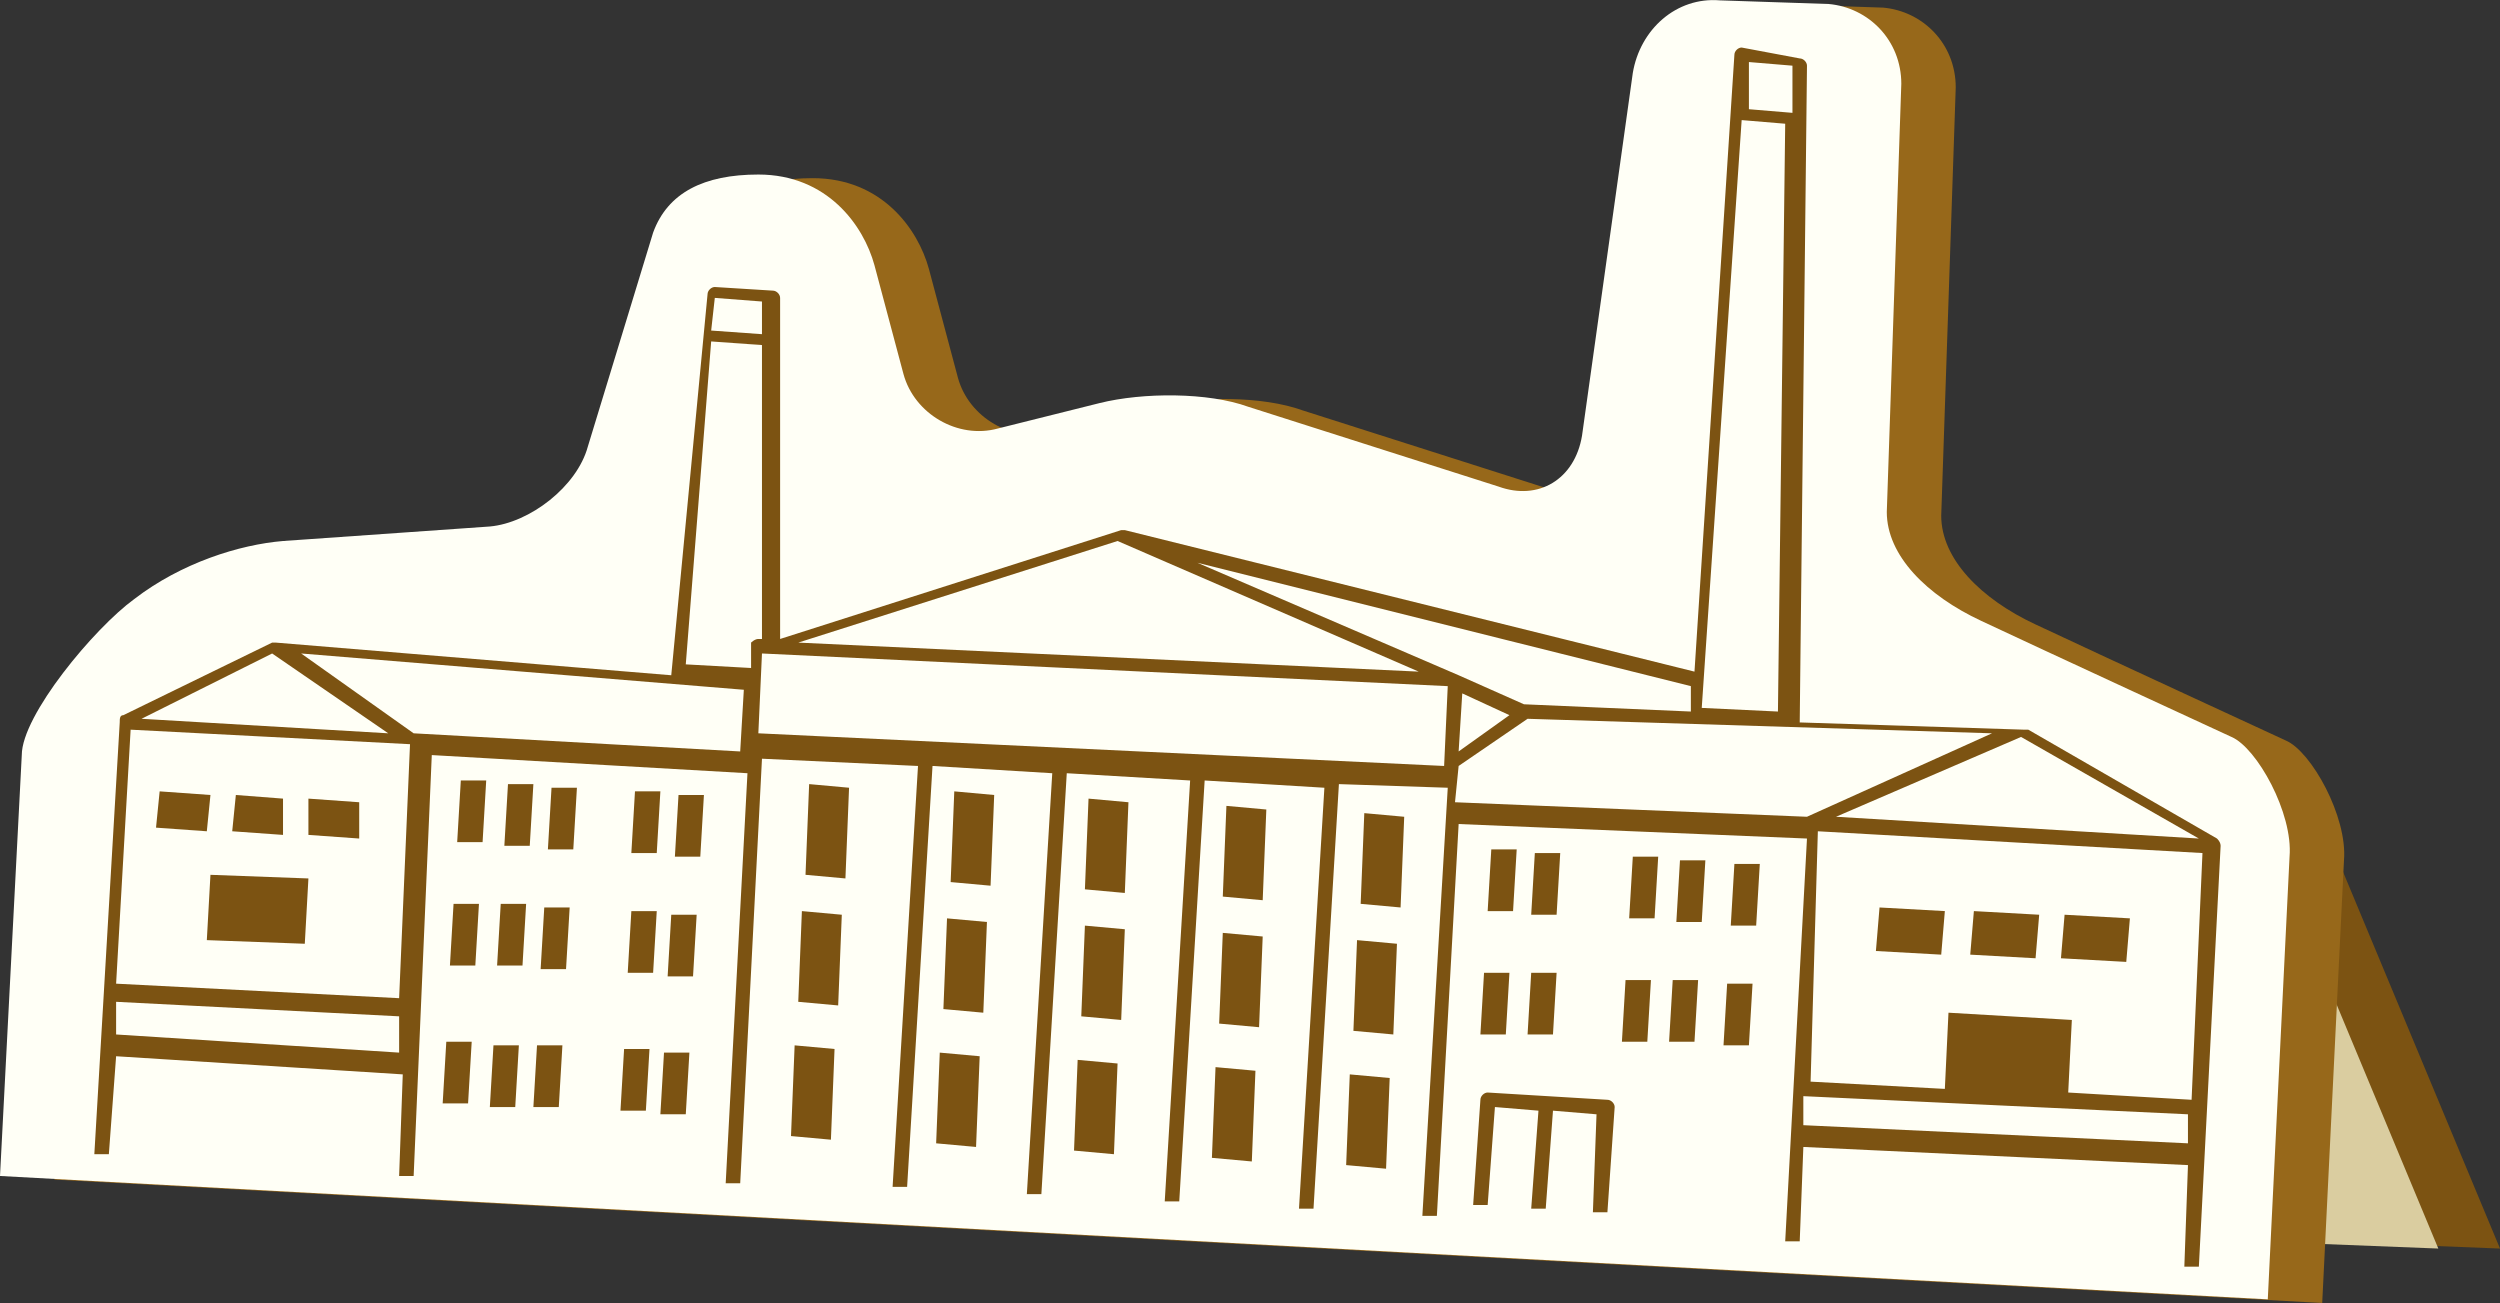
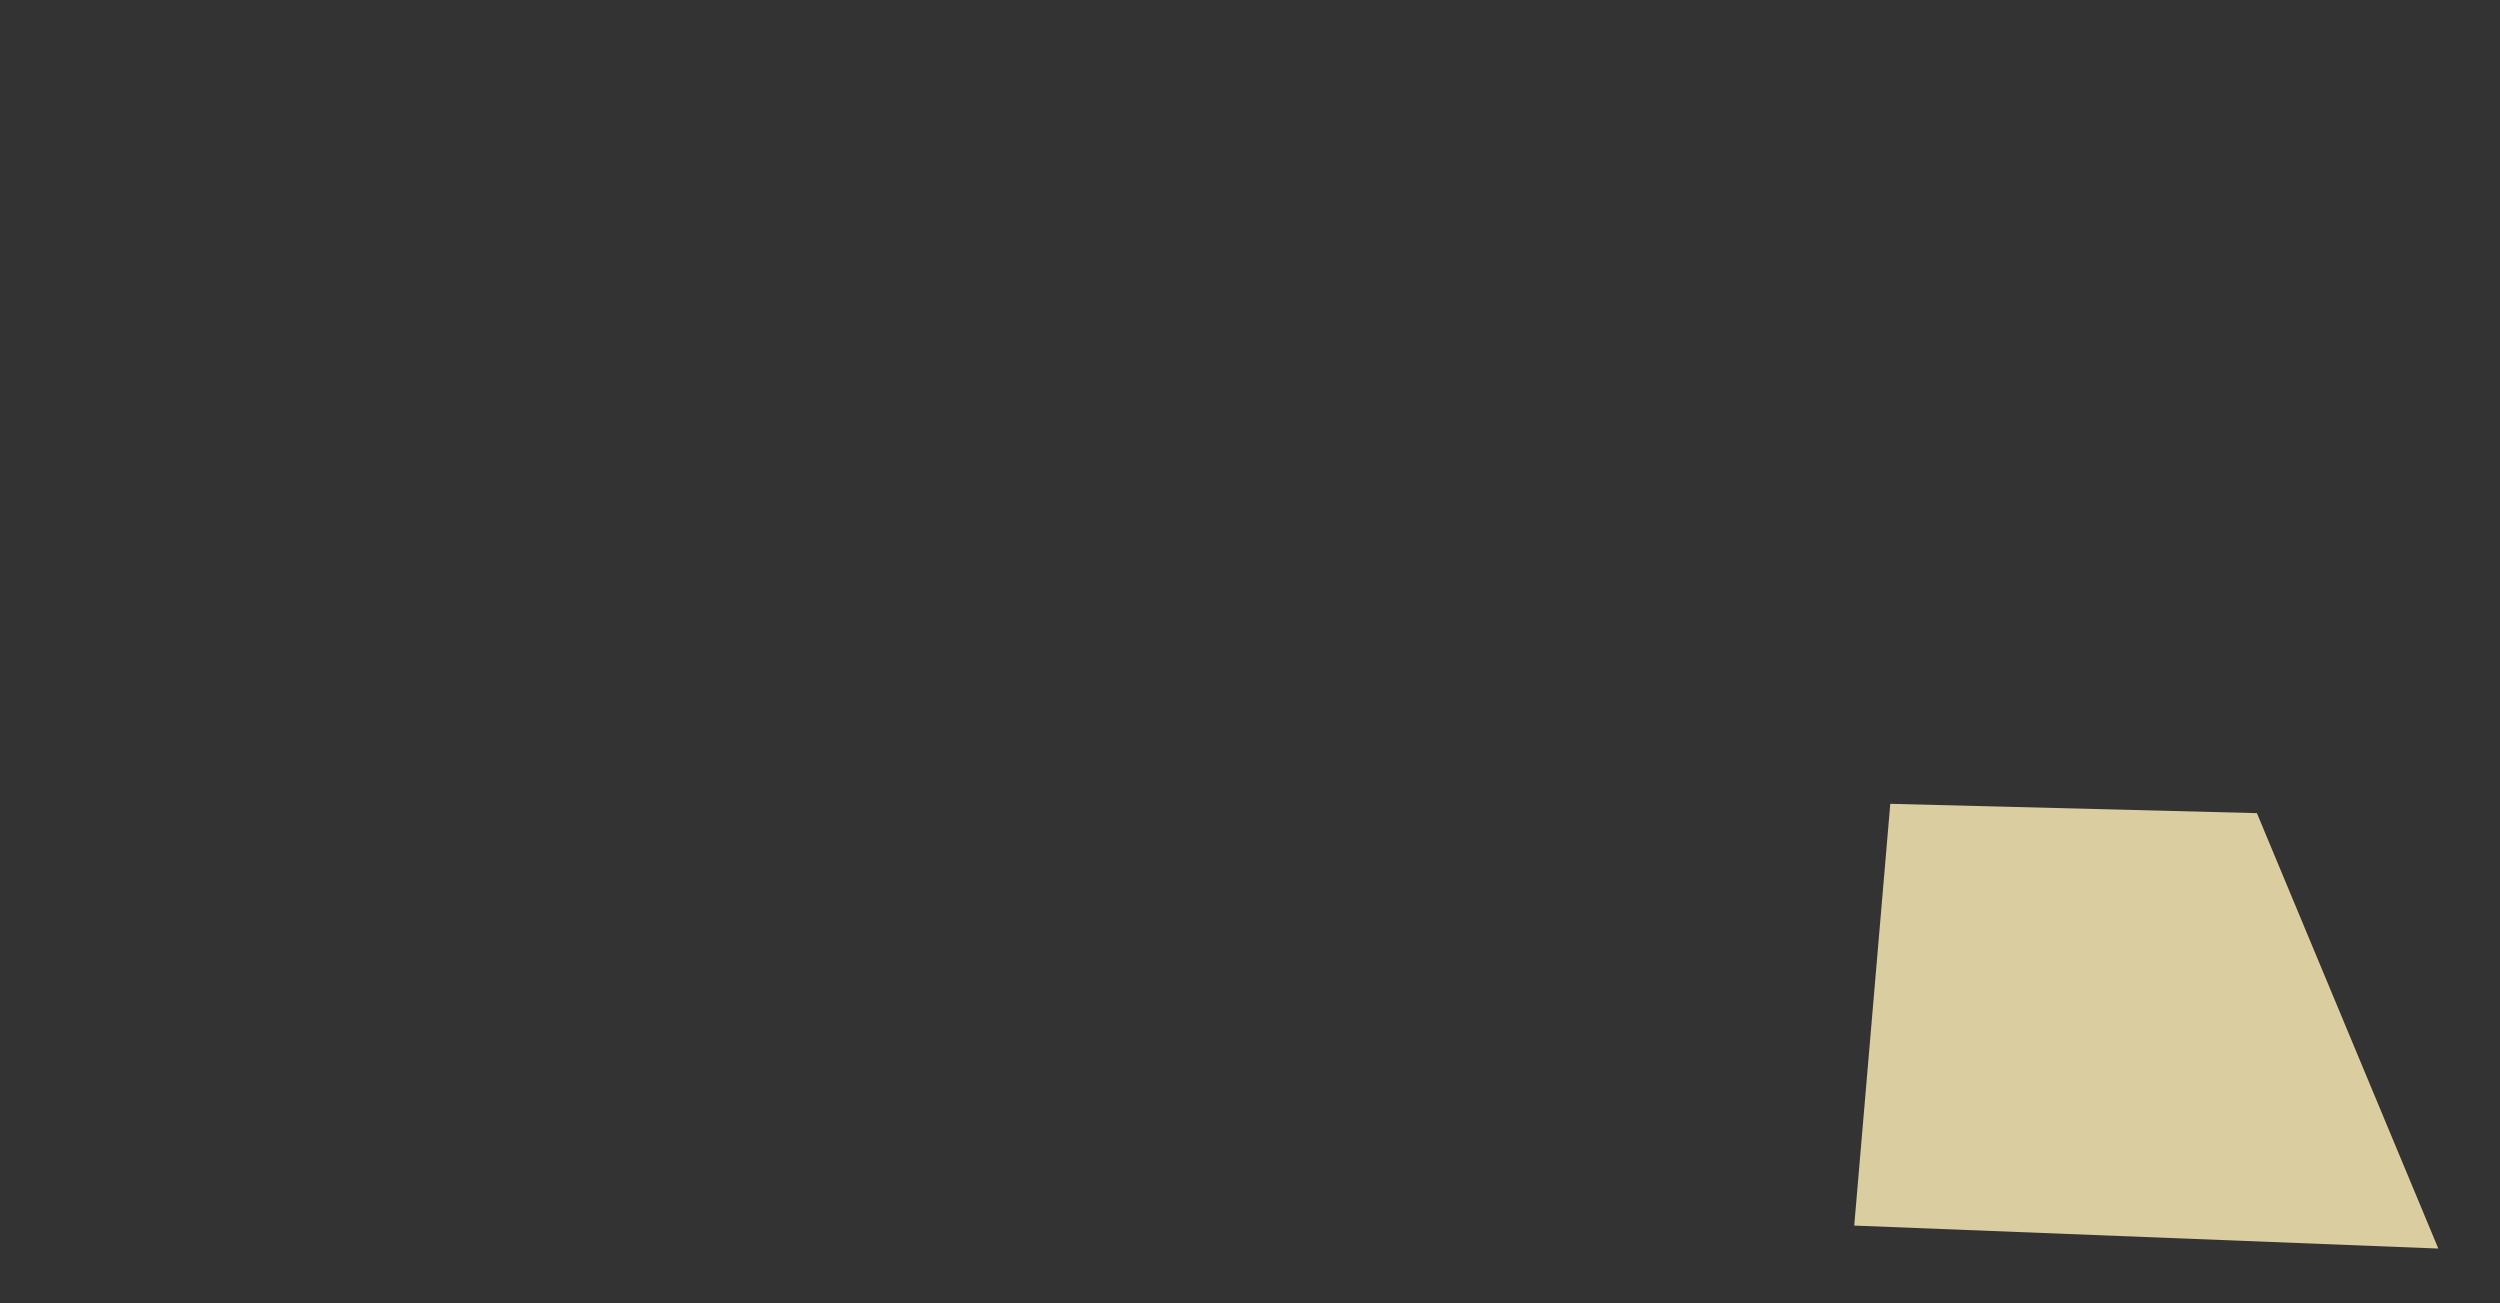
<svg xmlns="http://www.w3.org/2000/svg" id="Ebene_2" data-name="Ebene 2" viewBox="0 0 68.9 35.91">
  <rect x="0" y="0" width="68.9" height="35.91" fill="#333333" stroke="none" />
  <defs>
    <clipPath id="clippath">
      <polygon points="52.1 22.11 63.9 22.41 68.8 34.51 51.1 33.81 52.1 22.11" style="fill: none; stroke-width: 0px;" />
    </clipPath>
  </defs>
  <g id="Schilder">
    <g>
      <g>
-         <path id="Fill_61" data-name="Fill 61" d="M52.1,22.11l11.8.3,5,12-17.8-.7,1-11.6Z" style="fill: #7c5312; stroke-width: 0px;" />
        <g style="clip-path: url(#clippath);">
          <path d="M50.4,22.11l11.8.3,5,12-17.8-.7,1-11.6Z" style="fill: #dacda0; stroke-width: 0px;" />
        </g>
      </g>
-       <path d="M1.5,32.51l62.5,3.4.6-12.2c.1-1.2-.9-3-1.6-3.3,0,0-5.2-2.4-6.9-3.2-1.5-.7-2.6-1.8-2.6-3l.4-11.8c0-1.2-.9-2.1-2-2.2l-3-.1c-1.2-.1-2.2.8-2.4,2l-1.4,10c-.2,1.2-1.2,1.8-2.3,1.4l-6.9-2.2c-1.1-.4-2.9-.4-4.1-.1l-2.8.7c-1.1.3-2.3-.4-2.6-1.5l-.8-3c-.3-1.1-1.3-2.5-3.2-2.5-1.5,0-2.5.5-2.9,1.6l-1.8,5.9c-.3,1.1-1.6,2.1-2.7,2.2l-5.5.5c-1.2.1-2.8.6-4.1,1.6-1.1.8-3.1,3.2-3.1,4.3l-.8,11.5Z" style="fill: #97681a; stroke-width: 0px;" />
-       <path d="M0,32.41l62.5,3.4.6-12.2c.1-1.2-.9-3-1.6-3.3,0,0-5.2-2.4-6.9-3.2-1.5-.7-2.6-1.8-2.6-3l.4-11.8c0-1.2-.9-2.1-2-2.2l-3-.1c-1.2-.1-2.2.8-2.4,2l-1.4,10c-.2,1.2-1.2,1.8-2.3,1.4l-6.9-2.2c-1.1-.4-2.9-.4-4.1-.1l-2.8.7c-1.1.3-2.3-.4-2.6-1.5l-.8-3c-.3-1.1-1.3-2.5-3.2-2.5-1.5,0-2.5.5-2.9,1.6l-1.8,5.9c-.3,1.1-1.6,2.1-2.7,2.2l-5.7.4c-1.2.1-2.8.6-4.1,1.6-1.1.8-3.1,3.2-3.1,4.3l-.6,11.6Z" style="fill: #fffff6; stroke-width: 0px;" />
-       <path d="M48,1.31c-.1,0-.2.1-.2.2l-1.1,17-15.7-3.9h-.1l-9.4,3v-9.4c0-.1-.1-.2-.2-.2l-1.6-.1c-.1,0-.2.1-.2.2l-1,10.5-10.9-.9h-.1l-4.1,2c-.1,0-.1.1-.1.2l-.7,11.9h.4l.2-2.7,7.9.5-.1,2.8h.4l.5-11.6,8.7.5-.6,11.3h.4l.6-11.7,4.3.2-.7,11.6h.4l.7-11.6,3.3.2-.7,11.6h.4l.7-11.6,3.4.2-.7,11.6h.4l.7-11.6,3.3.2-.7,11.6h.4l.7-11.7,3,.1-.7,11.8h.4l.6-10.8,9.6.4-.6,11.1h.4l.1-2.6,10.6.5-.1,2.8h.4l.6-11.6q0-.1-.1-.2l-5.2-3h-.1l-6.2-.2.2-18.1c0-.1-.1-.2-.2-.2l-1.6-.3ZM48.2,1.71l1.2.1v1.3l-1.2-.1v-1.3ZM48,3.31l1.2.1-.2,16.2-2.1-.1,1.1-16.2ZM19.7,8.21l1.3.1v.9l-1.4-.1.1-.9ZM19.6,9.41l1.4.1v8.1h-.1c-.1,0-.2.1-.2.1v.7l-1.8-.1.7-8.9ZM30.8,14.91l8.3,3.6-17.1-.8,8.8-2.8ZM33,15.51l13.6,3.4v.7l-4.6-.2h0l-1.8-.8h0l-7.2-3.1ZM39.9,18.91l-.1,2.2-18.9-.9.1-2.2,18.9.9ZM40.3,19.11l1.3.6-1.4,1,.1-1.6ZM54.9,20.21l-5.1,2.3h0l-9.7-.4.1-1,1.9-1.3,12.8.4ZM55.7,20.31l4.9,2.8-10-.6,5.1-2.2ZM7.5,18.01h0l3.2,2.2-6.8-.4,3.6-1.8ZM8.3,18.01l12.2,1-.1,1.7-9-.5-3.1-2.2ZM3.6,20.11l7.7.4-.3,7-7.8-.4.4-7ZM50.1,22.91l10.6.6-.3,6.8-3.4-.2.1-2-3.4-.2-.1,2.1-3.7-.2.2-6.9ZM3.2,27.61l7.8.4v1l-7.8-.5v-.9ZM60.3,30.71v.8l-10.6-.5v-.8l10.6.5ZM22.3,21.61l-.1,2.5,1.1.1.1-2.5-1.1-.1ZM26.3,21.81l-.1,2.5,1.1.1.1-2.5-1.1-.1ZM30,22.01l-.1,2.5,1.1.1.1-2.5-1.1-.1ZM33.8,22.21l-.1,2.5,1.1.1.1-2.5-1.1-.1ZM37.6,22.41l-.1,2.5,1.1.1.1-2.5-1.1-.1ZM12.7,21.51l-.1,1.7h.7l.1-1.7h-.7ZM14,21.61l-.1,1.7h.7l.1-1.7h-.7ZM15.2,21.71l-.1,1.7h.7l.1-1.7h-.7ZM17.5,21.81l-.1,1.7h.7l.1-1.7h-.7ZM18.7,21.91l-.1,1.7h.7l.1-1.7h-.7ZM41.1,23.41l-.1,1.7h.7l.1-1.7h-.7ZM42.3,23.51l-.1,1.7h.7l.1-1.7h-.7ZM45,23.61l-.1,1.7h.7l.1-1.7h-.7ZM46.3,23.71l-.1,1.7h.7l.1-1.7h-.7ZM47.8,23.81l-.1,1.7h.7l.1-1.7h-.7ZM4.4,21.81l-.1,1,1.4.1.1-1-1.4-.1ZM6.5,21.91l-.1,1,1.4.1v-1l-1.3-.1ZM8.5,22.01v1l1.4.1v-1l-1.4-.1ZM51.8,25.01l-.1,1.2,1.8.1.1-1.2-1.8-.1ZM54.4,25.11l-.1,1.2,1.8.1.1-1.2-1.8-.1ZM56.9,25.21l-.1,1.2,1.8.1.1-1.2-1.8-.1ZM5.8,24.11l-.1,1.8,2.7.1.1-1.8-2.7-.1ZM22.1,25.11l-.1,2.5,1.1.1.1-2.5-1.1-.1ZM26.1,25.31l-.1,2.5,1.1.1.1-2.5-1.1-.1ZM29.9,25.51l-.1,2.5,1.1.1.1-2.5-1.1-.1ZM33.7,25.71l-.1,2.5,1.1.1.1-2.5-1.1-.1ZM37.4,25.91l-.1,2.5,1.1.1.1-2.5-1.1-.1ZM12.5,24.91l-.1,1.7h.7l.1-1.7h-.7ZM13.8,24.91l-.1,1.7h.7l.1-1.7h-.7ZM15,25.01l-.1,1.7h.7l.1-1.7h-.7ZM17.4,25.11l-.1,1.7h.7l.1-1.7h-.7ZM18.5,25.21l-.1,1.7h.7l.1-1.7h-.7ZM40.9,26.81l-.1,1.7h.7l.1-1.7h-.7ZM42.2,26.81l-.1,1.7h.7l.1-1.7h-.7ZM44.8,27.01l-.1,1.7h.7l.1-1.7h-.7ZM46.1,27.01l-.1,1.7h.7l.1-1.7h-.7ZM47.6,27.11l-.1,1.7h.7l.1-1.7h-.7ZM21.9,28.81l-.1,2.5,1.1.1.1-2.5-1.1-.1ZM25.9,29.01l-.1,2.5,1.1.1.1-2.5-1.1-.1ZM29.7,29.21l-.1,2.5,1.1.1.1-2.5-1.1-.1ZM33.5,29.41l-.1,2.5,1.1.1.1-2.5-1.1-.1ZM37.2,29.61l-.1,2.5,1.1.1.1-2.5-1.1-.1ZM41,30.11c-.1,0-.2.1-.2.2l-.2,2.9h.4l.2-2.7,1.2.1-.2,2.7h.4l.2-2.7,1.2.1-.1,2.7h.4l.2-2.9c0-.1-.1-.2-.2-.2l-3.3-.2ZM12.3,28.71l-.1,1.7h.7l.1-1.7h-.7ZM13.6,28.81l-.1,1.7h.7l.1-1.7h-.7ZM14.8,28.81l-.1,1.7h.7l.1-1.7h-.7ZM17.2,28.91l-.1,1.7h.7l.1-1.7h-.7ZM18.3,29.01l-.1,1.7h.7l.1-1.7h-.7Z" style="fill: #7c5312; stroke-width: 0px;" />
    </g>
  </g>
</svg>